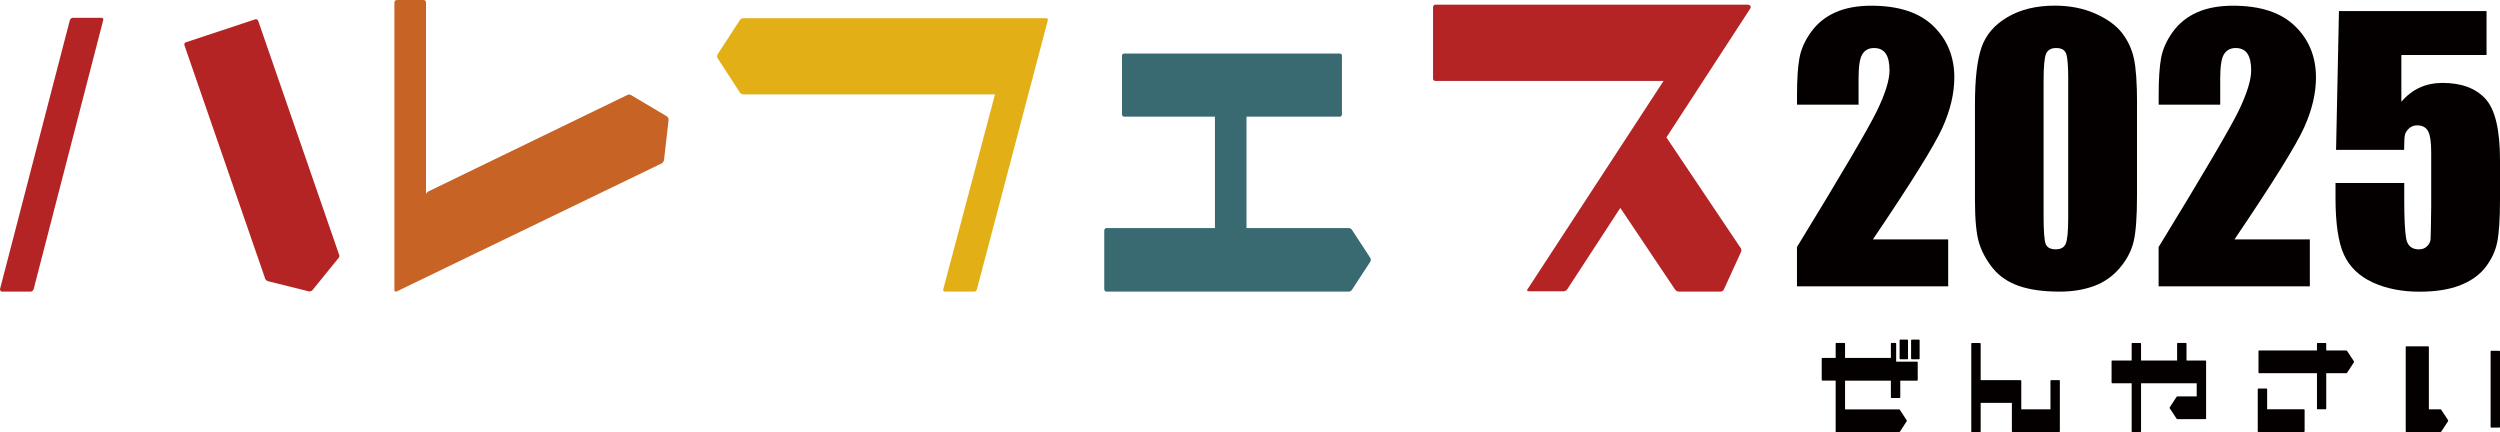
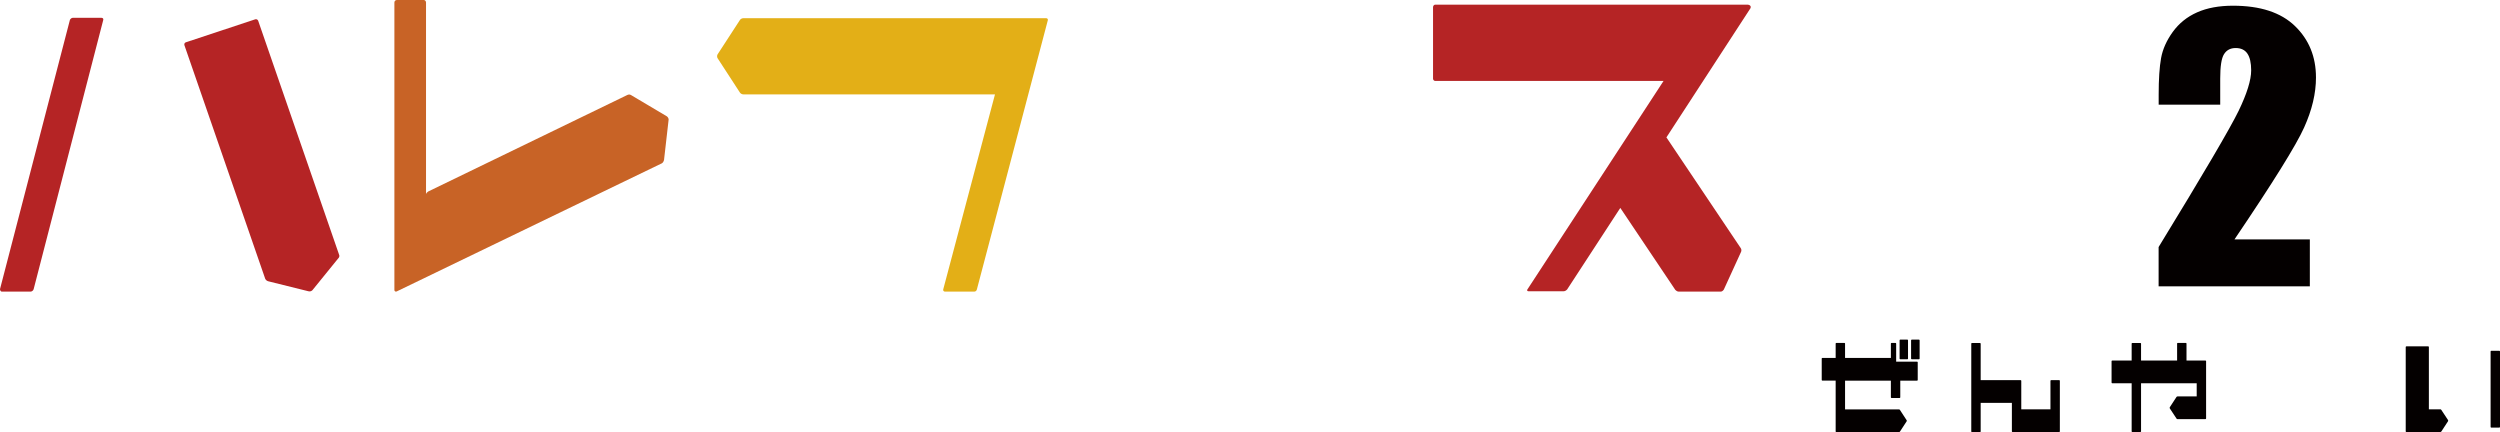
<svg xmlns="http://www.w3.org/2000/svg" id="_レイヤー_1" data-name="レイヤー_1" version="1.1" viewBox="0 0 407.02 70.36">
  <defs>
    <style>
      .st0 {
        fill: #040000;
      }

      .st1 {
        fill: #c86326;
      }

      .st2 {
        fill: #396a71;
      }

      .st3 {
        fill: #b52425;
      }

      .st4 {
        fill: #e3af17;
      }
    </style>
  </defs>
  <g>
    <path class="st0" d="M298.86,61.97h-2.17c-.05,0-.1-.05-.1-.12v-3.48c0-.05.05-.1.1-.1h2.17v-2.34c0-.05.05-.1.12-.1h1.31c.05,0,.1.05.1.1v2.34h7.46v-2.34c0-.05.05-.1.12-.1h.62c.07,0,.12.05.12.1v2.95h3.39c.07,0,.12.05.12.1v2.88c0,.07-.05.12-.12.12h-2.72v2.7c0,.07-.05.12-.1.12h-1.31c-.07,0-.12-.05-.12-.12v-2.7h-7.46v4.67h8.77c.07,0,.14.03.17.1l1.09,1.67c.03.05.03.12,0,.17l-1.09,1.67c-.03.05-.1.09-.17.09h-10.18c-.07,0-.12-.03-.12-.1v-8.27ZM310.54,55.29c.05,0,.1.05.1.12v2.98c0,.05-.05.1-.1.1h-1.17c-.05,0-.1-.05-.1-.1v-2.98c0-.07.05-.12.1-.12h1.17ZM311.26,55.29h1.15c.07,0,.12.05.12.12v2.98c0,.05-.05.1-.12.1h-1.15c-.07,0-.12-.05-.12-.1v-2.98c0-.07.05-.12.12-.12Z" />
    <path class="st0" d="M327.55,65.59h-5.08v4.65c0,.07-.05.12-.12.12h-1.31c-.05,0-.1-.05-.1-.12v-14.28c0-.07.05-.12.1-.12h1.31c.07,0,.12.05.12.12v5.93h6.49c.07,0,.12.05.12.1v4.65h4.75v-4.65c0-.05.05-.1.12-.1h1.31c.05,0,.1.05.1.1v8.25c0,.05-.05.1-.1.1h-7.61c-.05,0-.1-.05-.1-.1v-4.65Z" />
    <path class="st0" d="M348.58,55.94v2.76h5.87v-2.77c0-.05.05-.1.1-.1h1.31c.07,0,.12.05.12.1v2.77h3.07c.07,0,.12.03.12.1v9.32c0,.07-.05.12-.12.12h-4.53c-.07,0-.14-.03-.17-.1l-1.09-1.65c-.03-.07-.03-.14,0-.19l1.09-1.67c.03-.05.1-.09.17-.09h3.12v-2.14h-9.06v7.84c0,.05-.05.1-.12.1h-1.31c-.05,0-.1-.05-.1-.1v-7.84h-3.15c-.07,0-.12-.05-.12-.12v-3.48c0-.07.05-.1.12-.1h3.15v-2.76c0-.05.05-.1.1-.1h1.31c.07,0,.12.05.12.1Z" />
-     <path class="st0" d="M367.58,70.22v-6.86c0-.05.05-.1.1-.1h1.31c.07,0,.12.05.12.1v3.27h5.98c.07,0,.12.05.12.1v3.48c0,.07-.05.12-.12.12h-7.41c-.05,0-.1-.05-.1-.12ZM367.7,60.66v-3.48c0-.07.05-.12.1-.12h9.42v-1.12c0-.05.05-.1.1-.1h1.31c.07,0,.1.05.1.1v1.12h3.24c.07,0,.14.03.17.1l1.09,1.65c.03.07.03.14,0,.19l-1.09,1.67c-.03.05-.1.09-.17.09h-3.24v5.77c0,.05-.03.1-.1.1h-1.31c-.05,0-.1-.05-.1-.1v-5.77h-9.42c-.05,0-.1-.05-.1-.1Z" />
    <path class="st0" d="M391.67,70.24v-13.73c0-.07.05-.12.1-.12h3.57c.07,0,.1.05.1.12v10.13h1.86c.07,0,.14.03.17.1l1.09,1.65c.03.05.03.14,0,.19l-1.09,1.67c-.03.05-.1.09-.17.09h-5.53c-.05,0-.1-.05-.1-.1ZM405.49,69.5v-12.27c0-.07.05-.12.1-.12h1.31c.07,0,.12.05.12.12v12.27c0,.07-.05.12-.12.12h-1.31c-.05,0-.1-.05-.1-.12Z" />
  </g>
  <g>
    <path class="st3" d="M0,47.07L11.38,3.25c.06-.17.29-.35.46-.35h4.68c.23,0,.35.17.29.35L5.48,47.07c-.06.23-.29.41-.52.41H.29c-.17,0-.29-.23-.29-.41ZM55.08,42.05l-4.22,5.2c-.17.17-.4.23-.64.17l-6.52-1.62c-.23-.06-.4-.18-.52-.41L30.02,7.35c-.06-.23.06-.4.23-.46l11.32-3.75c.17-.06.4.06.46.23l13.16,38.05c.12.23.06.46-.11.64Z" />
    <path class="st1" d="M107.69,26.62l-43.13,20.84c-.17.06-.35-.06-.35-.23V.41c0-.23.17-.41.41-.41h4.39c.17,0,.35.17.35.41v31.18c.06-.17.23-.35.35-.41l32.39-15.7c.23-.12.46-.12.64,0l5.83,3.46c.17.12.29.35.29.52l-.75,6.58c-.06.23-.17.46-.4.58Z" />
    <path class="st4" d="M116.83,8.85l3.64-5.6c.11-.17.35-.29.58-.29h49.25c.23,0,.35.17.29.35l-11.55,43.82c-.06.23-.23.35-.46.35h-4.73c-.17,0-.35-.17-.29-.35l8.43-31.76h-40.94c-.23,0-.46-.12-.58-.29l-3.64-5.6c-.11-.17-.11-.46,0-.64Z" />
-     <path class="st2" d="M223.08,42.63l-2.94,4.5c-.12.23-.35.35-.58.35h-39.43c-.17,0-.35-.17-.35-.41v-9.53c0-.23.17-.41.35-.41h17.67v-18.13h-14.78c-.17,0-.35-.17-.35-.35v-9.58c0-.23.17-.35.35-.35h35.11c.17,0,.35.12.35.35v9.58c0,.17-.17.35-.35.35h-15.19v18.13h16.63c.23,0,.46.12.58.35l2.94,4.5c.12.18.12.41,0,.64Z" />
    <path class="st3" d="M271.3,22.36l12.13,18.07c.11.17.11.46,0,.64l-2.77,6.06c-.11.17-.29.35-.52.35h-6.81c-.23,0-.4-.12-.58-.29l-8.95-13.34-8.66,13.28c-.17.17-.35.29-.58.29h-5.72c-.17,0-.29-.17-.17-.29l22.17-33.95h-37.18c-.17,0-.35-.18-.35-.35V1.17c0-.23.17-.41.35-.41h50.93c.64.12.4.58.4.58l-13.68,21.02Z" />
    <g>
-       <path class="st0" d="M317.18,38.98v7.64h-24.62v-6.4c7.3-11.93,11.63-19.31,13.01-22.14,1.37-2.83,2.06-5.04,2.06-6.63,0-1.22-.21-2.13-.62-2.73s-1.05-.9-1.9-.9-1.48.33-1.9,1c-.42.66-.62,1.98-.62,3.96v4.26h-10.02v-1.63c0-2.51.13-4.49.39-5.94.26-1.45.9-2.88,1.91-4.28,1.02-1.4,2.33-2.46,3.96-3.18,1.62-.72,3.57-1.08,5.84-1.08,4.45,0,7.81,1.1,10.09,3.31,2.28,2.21,3.42,5,3.42,8.38,0,2.57-.64,5.28-1.92,8.14-1.28,2.86-5.06,8.94-11.34,18.22h12.27Z" />
-       <path class="st0" d="M347.92,16.96v14.95c0,3.4-.18,5.87-.55,7.42-.37,1.55-1.14,3-2.3,4.35s-2.57,2.32-4.21,2.91c-1.64.59-3.48.89-5.51.89-2.68,0-4.9-.31-6.67-.93-1.77-.62-3.18-1.58-4.24-2.89-1.05-1.31-1.8-2.69-2.24-4.14-.44-1.45-.66-3.75-.66-6.91v-15.65c0-4.12.36-7.2,1.07-9.25s2.12-3.69,4.24-4.93c2.11-1.24,4.68-1.86,7.68-1.86,2.46,0,4.65.43,6.59,1.29,1.94.86,3.39,1.91,4.35,3.14.96,1.24,1.61,2.63,1.95,4.18.34,1.55.51,4.03.51,7.42ZM336.73,13.19c0-2.38-.12-3.87-.35-4.47-.23-.6-.77-.9-1.62-.9s-1.38.32-1.65.96c-.27.64-.4,2.11-.4,4.42v21.88c0,2.6.12,4.17.37,4.71.25.54.79.8,1.62.8s1.37-.31,1.63-.94c.26-.63.39-2.04.39-4.24V13.19Z" />
      <path class="st0" d="M376.06,38.98v7.64h-24.62v-6.4c7.3-11.93,11.63-19.31,13.01-22.14,1.37-2.83,2.06-5.04,2.06-6.63,0-1.22-.21-2.13-.62-2.73s-1.05-.9-1.9-.9-1.48.33-1.9,1c-.42.66-.62,1.98-.62,3.96v4.26h-10.02v-1.63c0-2.51.13-4.49.39-5.94.26-1.45.9-2.88,1.91-4.28,1.02-1.4,2.33-2.46,3.96-3.18,1.62-.72,3.57-1.08,5.84-1.08,4.45,0,7.81,1.1,10.09,3.31,2.28,2.21,3.42,5,3.42,8.38,0,2.57-.64,5.28-1.93,8.14-1.28,2.86-5.06,8.94-11.34,18.22h12.27Z" />
-       <path class="st0" d="M404.83,1.78v7.17h-13.87v7.62c1.74-2.05,3.97-3.07,6.7-3.07,3.08,0,5.41.86,6.99,2.59,1.58,1.73,2.37,5.04,2.37,9.96v6.4c0,3.18-.15,5.51-.46,6.99-.3,1.49-.96,2.86-1.95,4.13-1,1.26-2.39,2.23-4.17,2.91s-3.96,1.01-6.52,1.01c-2.88,0-5.42-.5-7.62-1.51s-3.76-2.51-4.68-4.5c-.92-1.99-1.38-5.08-1.38-9.25v-2.44h11.19v2.8c0,2.9.1,4.96.3,6.18.2,1.22.9,1.83,2.1,1.83.55,0,1-.18,1.34-.53.34-.35.53-.73.55-1.14.03-.41.06-2.17.1-5.29v-8.89c0-1.68-.18-2.82-.53-3.43-.35-.61-.93-.91-1.75-.91-.52,0-.95.16-1.3.47-.35.31-.58.65-.68,1.01-.1.36-.15,1.2-.15,2.51h-11.08l.47-22.6h24.01Z" />
    </g>
  </g>
</svg>